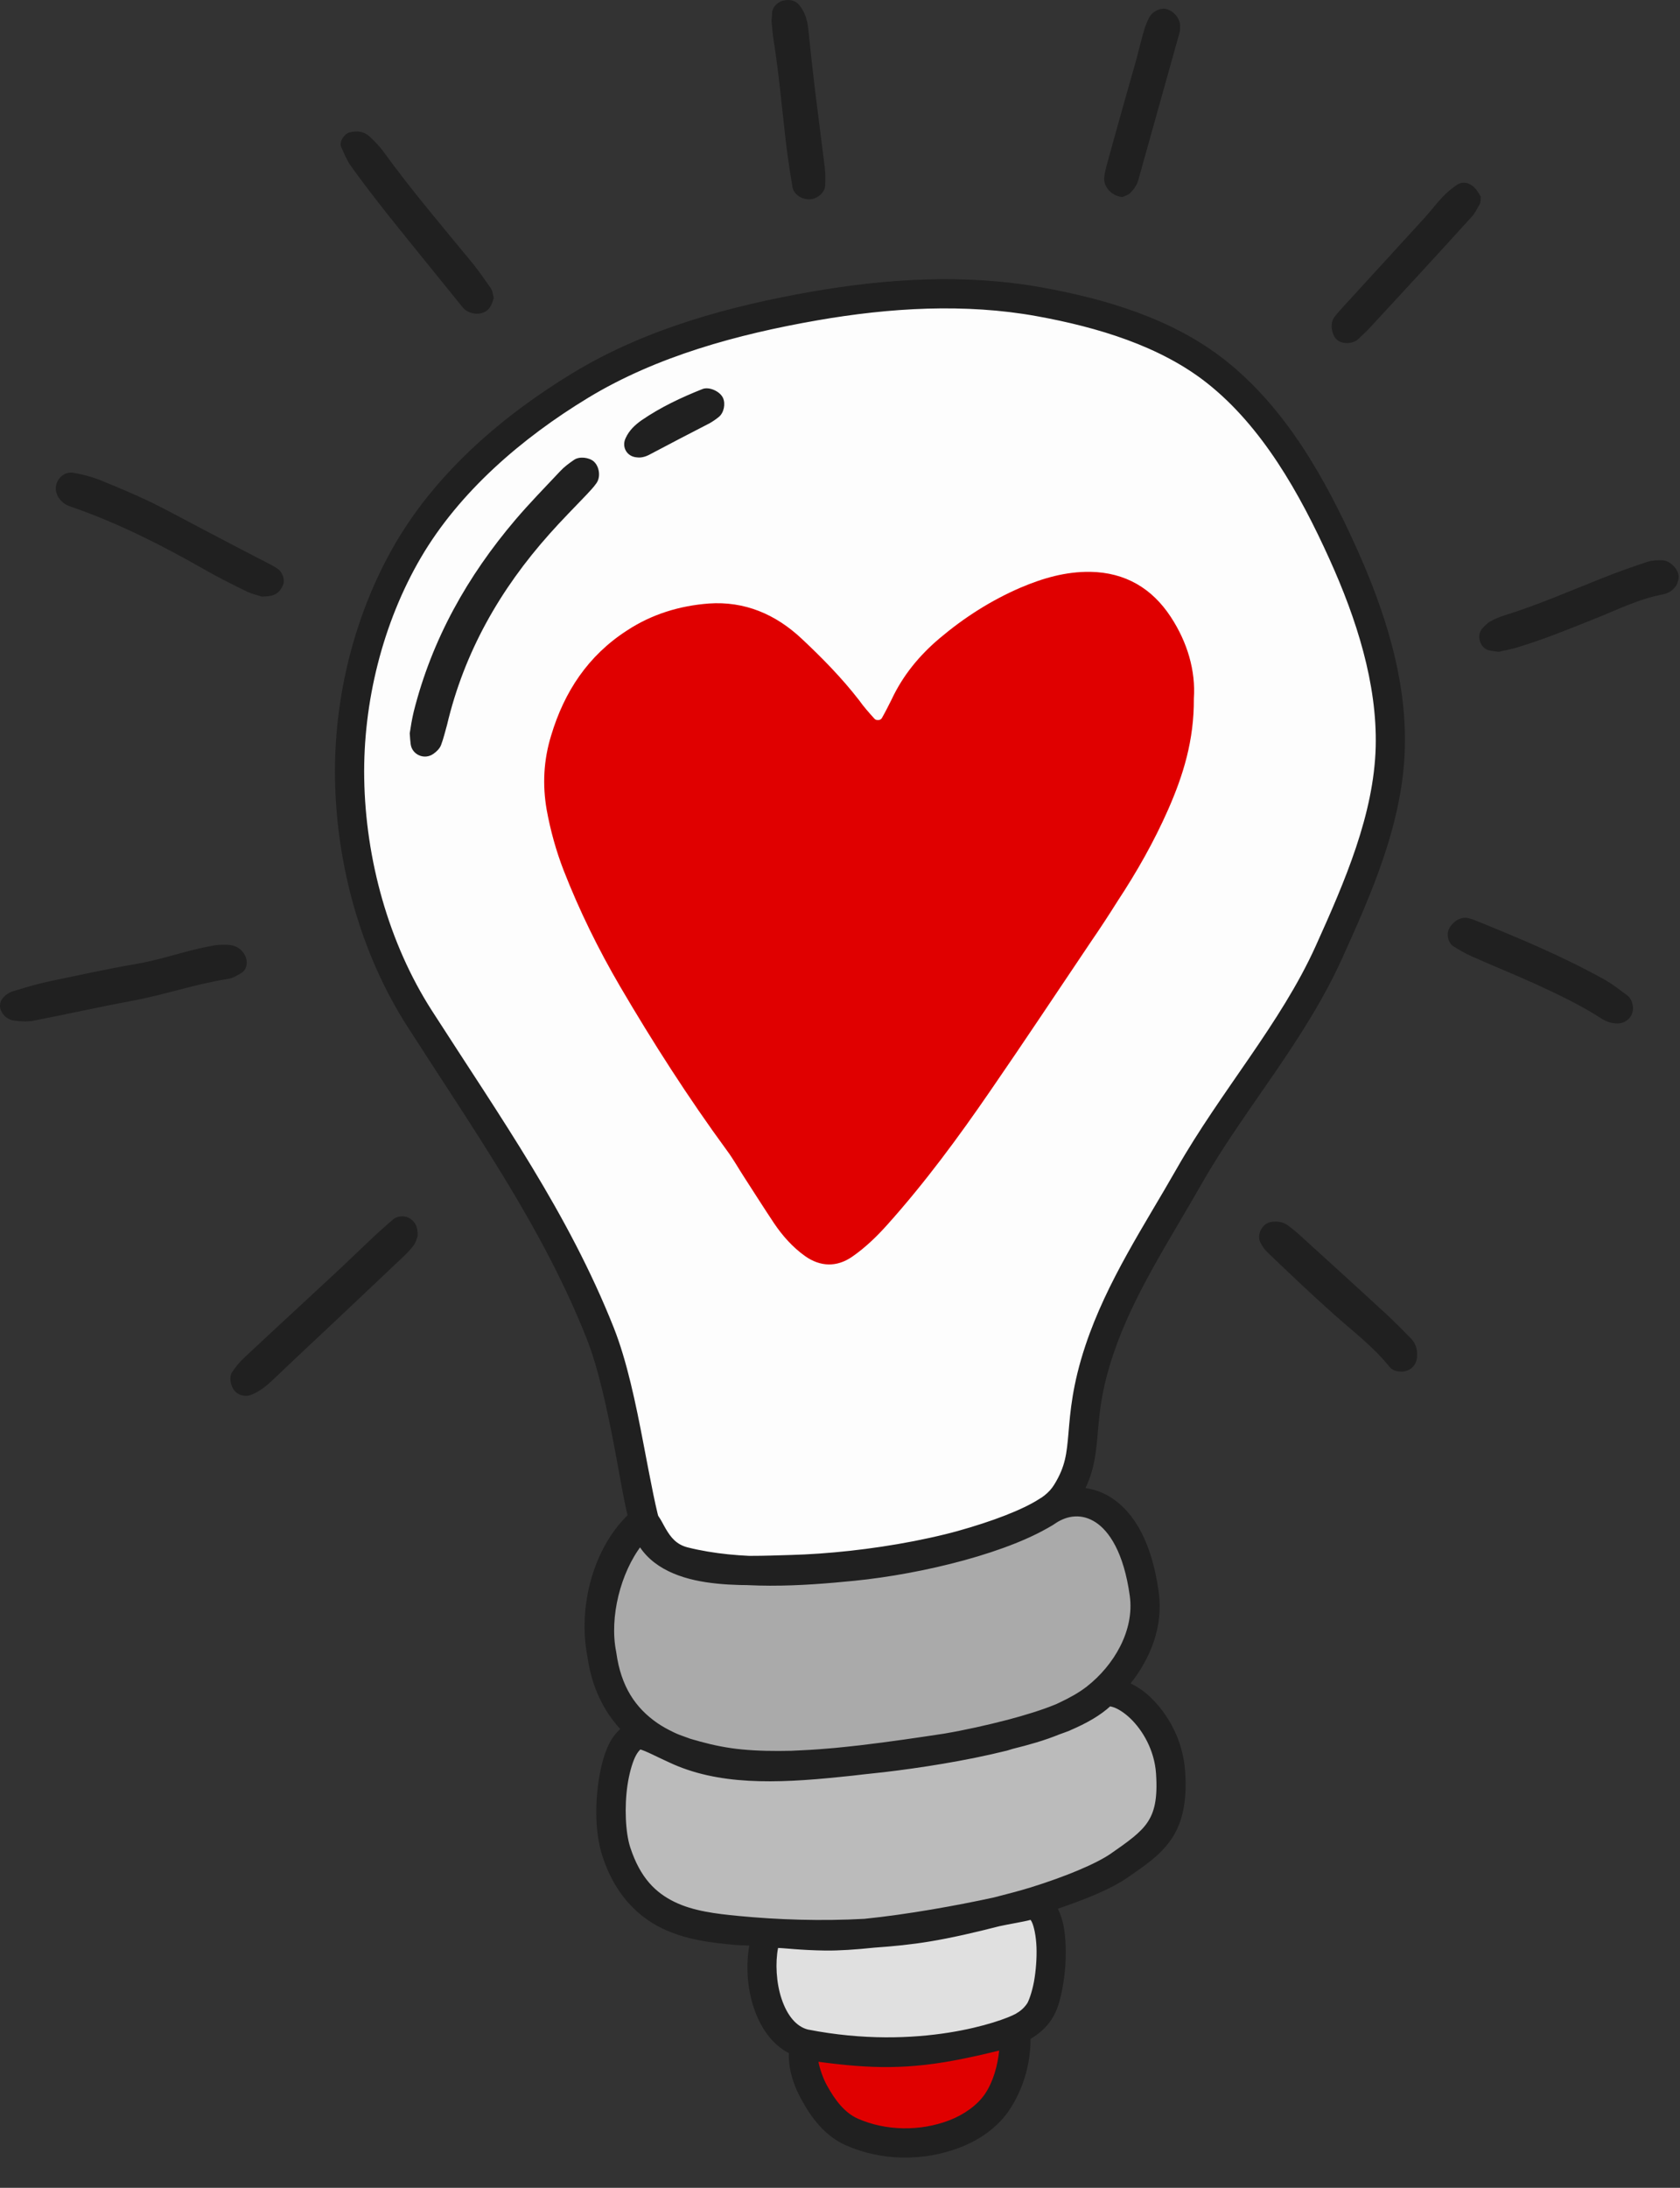
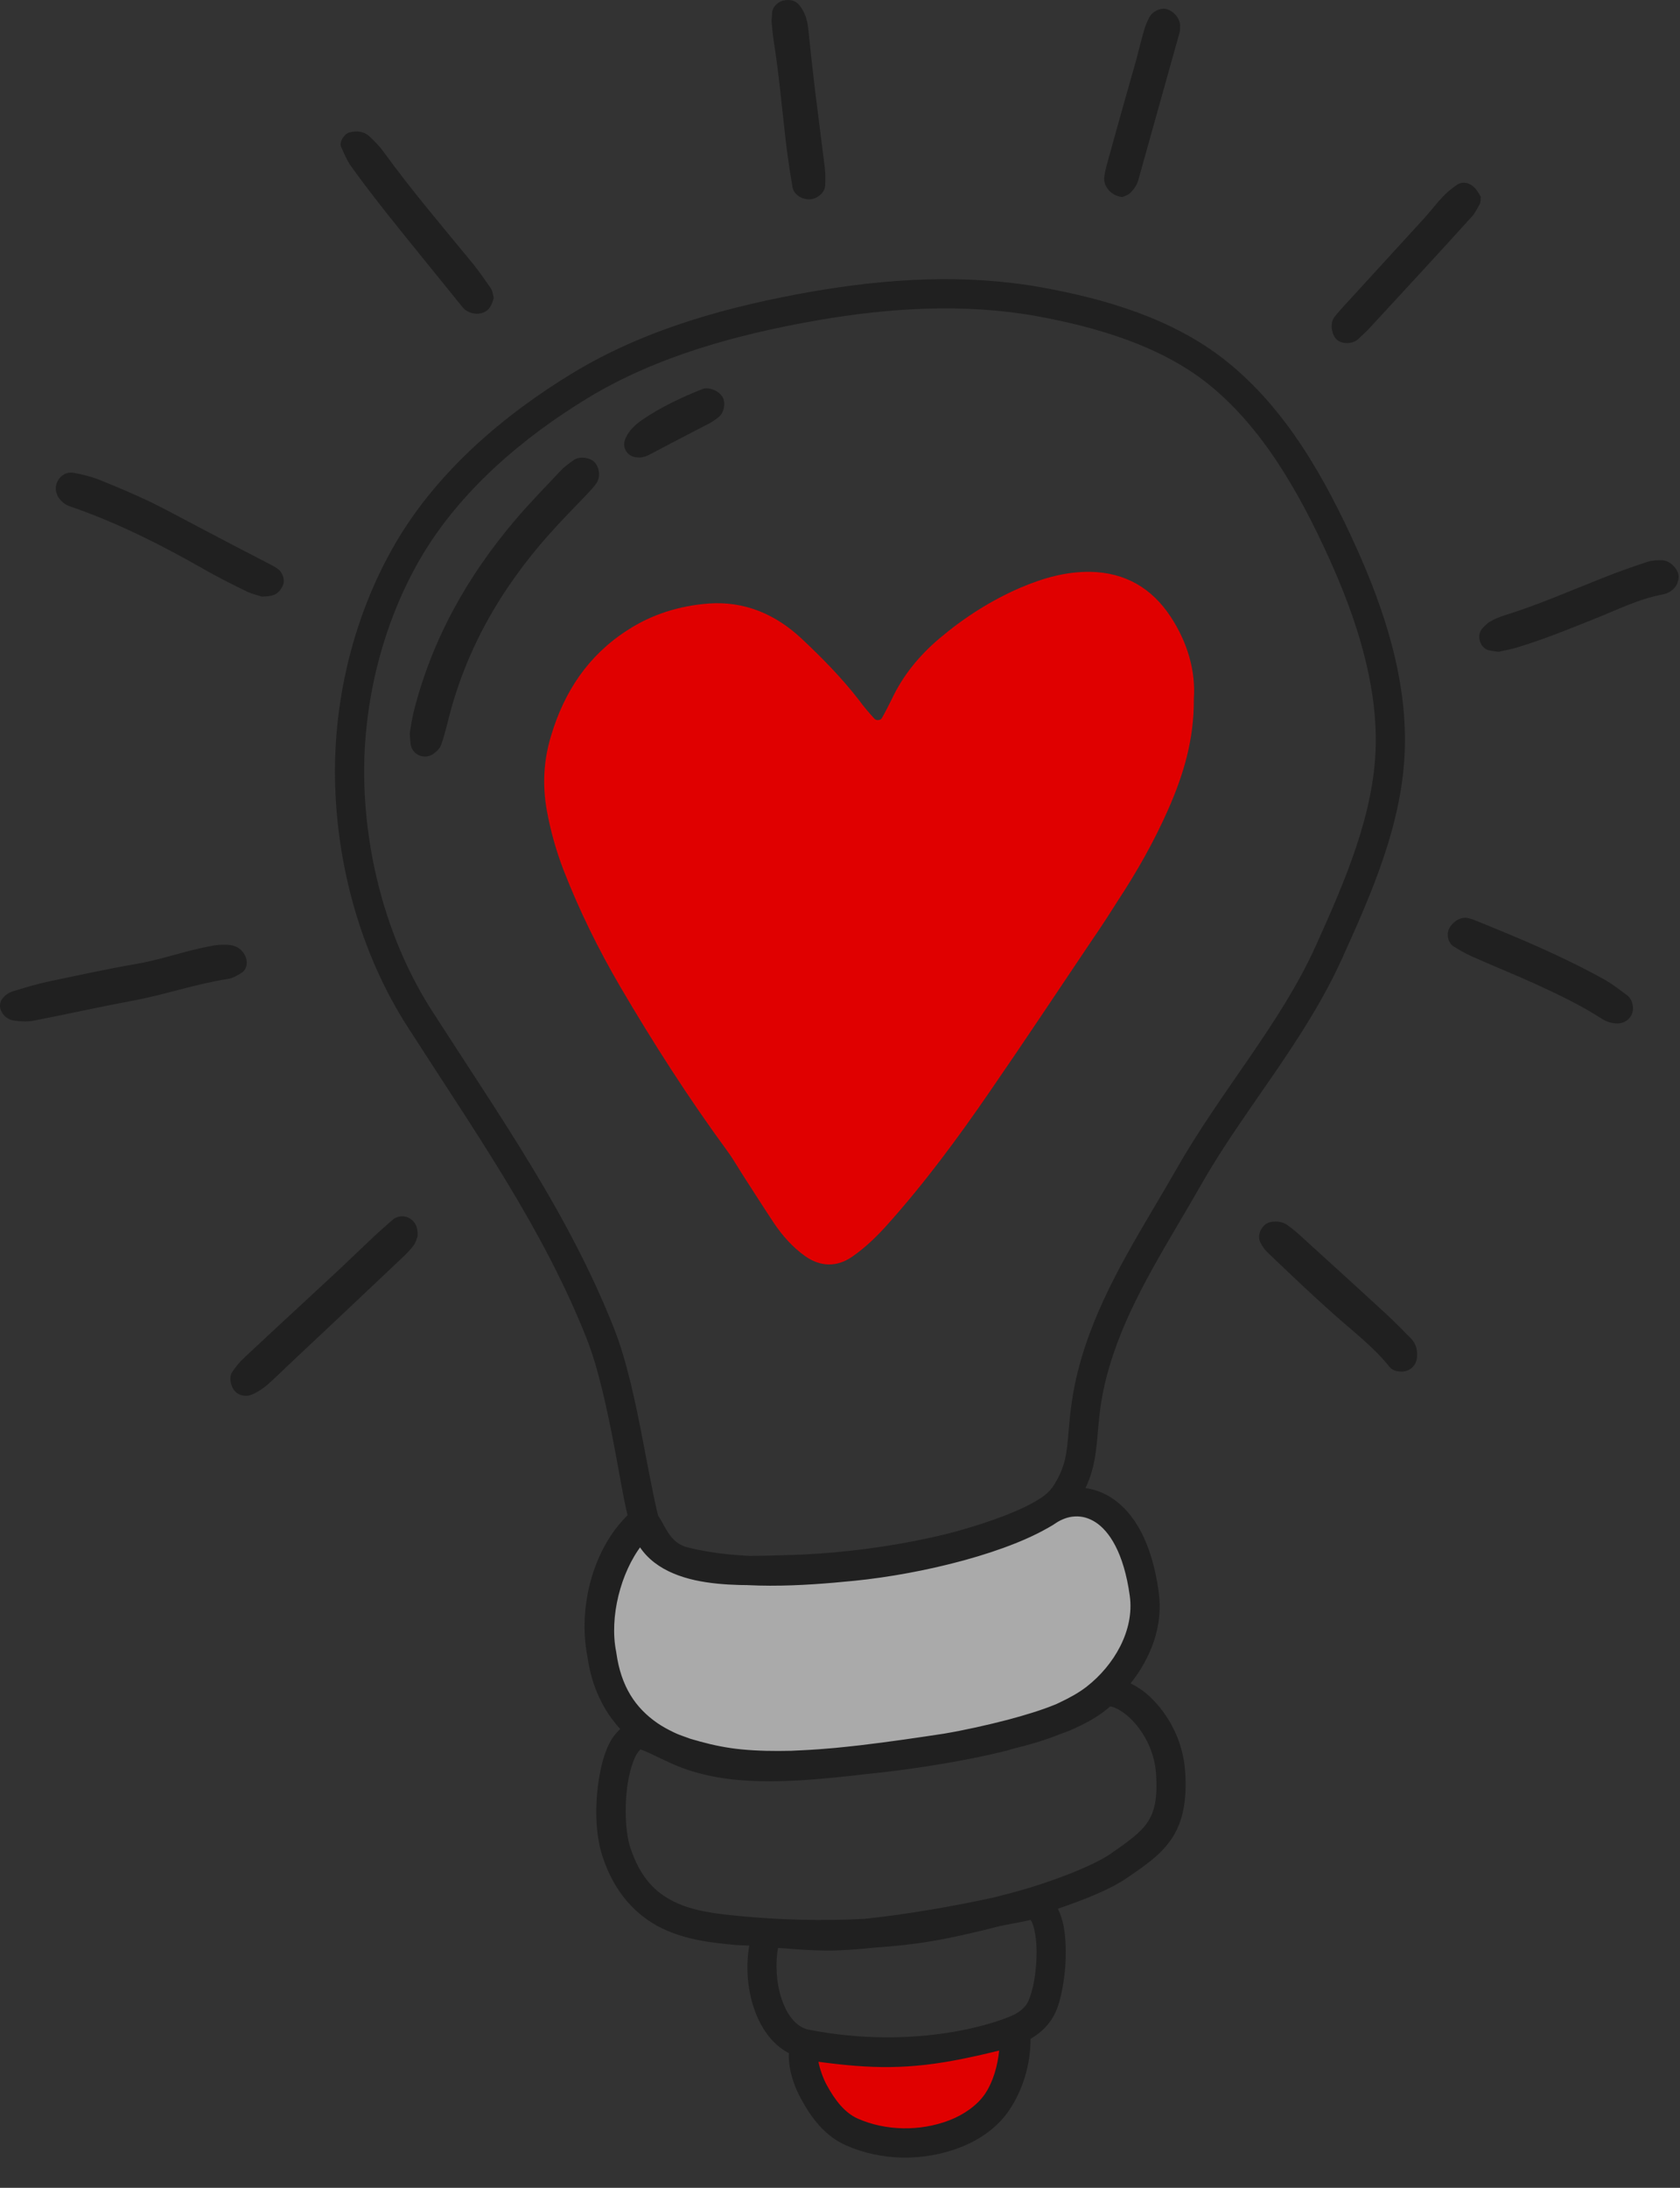
<svg xmlns="http://www.w3.org/2000/svg" width="53" height="69" viewBox="0 0 53 69" fill="none">
  <rect x="0" y="0" width="53" height="69" fill="#333333" stroke="none" />
-   <path d="M20.064 54.151L19.305 56.499L19.581 58.156L20.409 59.813L21.79 60.711L26.071 61.125L32.561 60.158L35.392 58.846L36.72 56.824L36.289 54.359L34.356 52.495L32.699 53.599L28.211 54.773L23.447 54.98L21.445 54.497L20.064 54.151Z" fill="#BBBBBB" />
  <path d="M19.65 48.559L18.891 50.906L19.167 52.563L19.995 54.221L21.376 55.118L25.657 55.532L32.147 54.566L34.978 53.254L36.013 51.183L35.875 48.766L33.942 46.902L32.285 48.007L27.797 49.18L23.033 49.388L21.031 48.904L19.65 48.559Z" fill="#AAAAAA" />
-   <path d="M24.615 60.832L24.232 62.061L24.372 62.928L24.789 63.795L25.485 64.265L27.643 64.482L30.915 63.976L32.538 63.631L33.011 62.328L33.063 60.989L32.333 60.355L30.985 60.543L28.723 61.157L26.321 61.266L25.311 61.013L24.615 60.832Z" fill="#E0E0E0" />
-   <path d="M33.648 47.067C34.456 45.76 33.876 44.983 34.682 42.574C35.333 40.626 36.497 38.886 37.514 37.1C38.888 34.686 40.781 32.56 41.925 30.029C42.85 27.98 43.802 25.814 43.859 23.567C43.913 21.468 43.228 19.362 42.364 17.449C41.405 15.328 40.193 13.165 38.366 11.722C36.795 10.481 34.75 9.873 32.779 9.517C30.46 9.098 28.033 9.244 25.711 9.648C23.148 10.095 20.544 10.802 18.319 12.151C16.173 13.451 14.147 15.19 12.879 17.355C11.628 19.494 10.989 22.078 11.029 24.556C11.072 27.182 11.817 29.91 13.236 32.121C15.42 35.524 17.523 38.493 18.931 42.034C19.721 44.022 20.059 47.396 20.428 48.275C21.031 49.716 23.405 49.545 24.953 49.503C27.326 49.438 30.569 48.939 32.667 47.876C33.099 47.657 33.425 47.428 33.648 47.067V47.067Z" fill="#FDFDFD" />
  <path d="M36.852 25.533C37.327 24.454 37.673 23.347 37.663 22.031C37.723 21.161 37.465 20.261 36.931 19.45C36.338 18.55 35.497 18.055 34.399 18.035C33.617 18.025 32.905 18.233 32.203 18.53C31.263 18.935 30.413 19.48 29.641 20.132C29.008 20.666 28.484 21.299 28.128 22.061C28.029 22.258 27.93 22.457 27.822 22.645C27.782 22.724 27.643 22.733 27.584 22.665C27.415 22.477 27.247 22.289 27.1 22.081C26.555 21.378 25.933 20.745 25.289 20.142C24.468 19.371 23.489 18.955 22.361 19.034C21.441 19.104 20.561 19.371 19.78 19.885C18.554 20.676 17.801 21.814 17.387 23.198C17.149 23.97 17.109 24.751 17.247 25.542C17.366 26.196 17.545 26.838 17.782 27.451C18.276 28.718 18.88 29.944 19.562 31.111C20.601 32.882 21.708 34.613 22.925 36.274C23.133 36.552 23.301 36.858 23.489 37.145C23.796 37.62 24.103 38.104 24.419 38.579C24.686 38.975 25.003 39.331 25.388 39.608C25.883 39.964 26.407 39.964 26.881 39.637C27.297 39.35 27.663 38.995 27.999 38.619C29.186 37.293 30.235 35.869 31.234 34.415C32.312 32.852 33.36 31.27 34.419 29.697C34.706 29.281 34.983 28.856 35.25 28.431C35.863 27.501 36.407 26.542 36.852 25.533L36.852 25.533ZM25.68 64.455C25.118 64.455 25.37 65.412 25.672 65.969C25.973 66.527 26.342 67.005 26.876 67.24C27.864 67.676 29.062 67.705 30.115 67.3C30.64 67.099 31.151 66.753 31.462 66.285C31.892 65.639 32.106 64.779 32.035 64.03C32.01 63.767 30.692 64.397 30.443 64.441C28.797 64.733 27.311 64.841 25.68 64.455Z" fill="#E00000" />
  <path d="M20.097 14.425C20.245 14.445 20.393 14.395 20.532 14.316C21.145 13.99 21.758 13.673 22.371 13.357C22.481 13.297 22.579 13.228 22.678 13.149C22.837 13.02 22.896 12.734 22.807 12.546C22.708 12.338 22.371 12.189 22.164 12.269C21.491 12.536 20.839 12.843 20.235 13.258C20.027 13.406 19.849 13.574 19.74 13.812C19.602 14.089 19.77 14.405 20.097 14.425ZM18.504 15.602C18.613 15.483 18.722 15.374 18.811 15.246C18.959 15.048 18.91 14.712 18.731 14.553C18.584 14.425 18.276 14.386 18.109 14.504C17.95 14.613 17.802 14.721 17.673 14.86C17.199 15.365 16.714 15.859 16.259 16.393C14.745 18.174 13.628 20.161 13.054 22.437C12.995 22.684 12.955 22.931 12.926 23.129C12.935 23.278 12.945 23.377 12.955 23.465C12.995 23.802 13.39 23.98 13.677 23.772C13.776 23.703 13.875 23.604 13.915 23.495C13.994 23.287 14.043 23.07 14.103 22.862C14.646 20.567 15.774 18.589 17.337 16.838C17.713 16.413 18.118 16.008 18.504 15.602L18.504 15.602ZM29.234 8.813C28.02 8.848 26.811 8.989 25.633 9.194C23.041 9.646 20.381 10.363 18.081 11.757C15.889 13.085 13.804 14.864 12.482 17.122C11.184 19.342 10.527 22.001 10.569 24.563C10.613 27.271 11.377 30.076 12.849 32.37C15.039 35.783 17.121 38.727 18.503 42.204C18.874 43.136 19.157 44.461 19.386 45.657C19.614 46.852 19.757 47.866 20.003 48.452C20.39 49.377 21.334 49.758 22.267 49.9C23.199 50.043 24.202 49.984 24.966 49.963C27.392 49.897 30.659 49.41 32.876 48.286C33.34 48.051 33.757 47.766 34.04 47.309C34.492 46.579 34.568 45.938 34.625 45.273C34.682 44.609 34.731 43.879 35.119 42.72C35.744 40.85 36.887 39.133 37.914 37.328C39.257 34.971 41.163 32.836 42.345 30.218C43.272 28.166 44.26 25.948 44.32 23.578C44.377 21.372 43.663 19.204 42.784 17.259C41.813 15.112 40.577 12.881 38.652 11.361C36.986 10.044 34.867 9.426 32.862 9.064C31.665 8.848 30.447 8.778 29.234 8.813L29.234 8.813ZM29.26 9.734C30.42 9.701 31.575 9.767 32.698 9.97C34.633 10.32 36.605 10.917 38.081 12.083C39.81 13.449 40.997 15.543 41.944 17.639C42.795 19.519 43.45 21.564 43.4 23.554C43.345 25.68 42.43 27.793 41.506 29.839C40.401 32.285 38.521 34.401 37.114 36.872C36.109 38.638 34.923 40.401 34.245 42.428C33.827 43.678 33.764 44.541 33.708 45.194C33.651 45.847 33.613 46.248 33.257 46.825C33.094 47.088 32.858 47.262 32.459 47.465C30.48 48.467 27.261 48.979 24.941 49.042C24.156 49.064 23.199 49.111 22.406 48.989C21.614 48.868 21.069 48.613 20.852 48.096C20.73 47.804 20.521 46.692 20.29 45.483C20.059 44.275 19.779 42.92 19.359 41.864C17.926 38.258 15.801 35.264 13.624 31.872C12.258 29.745 11.531 27.093 11.49 24.548C11.451 22.154 12.073 19.646 13.277 17.588C14.491 15.514 16.458 13.817 18.558 12.544C20.708 11.241 23.257 10.543 25.791 10.102C26.934 9.903 28.1 9.768 29.26 9.734ZM33.889 46.916C33.498 46.931 33.119 47.059 32.801 47.266C31.724 47.971 28.913 48.735 26.855 48.939C25.258 49.098 23.349 49.217 21.696 48.803C21.335 48.712 21.16 48.481 21.005 48.219C20.927 48.088 20.873 47.963 20.773 47.819C20.722 47.747 20.664 47.647 20.481 47.573C20.297 47.5 20.023 47.583 19.913 47.681C18.716 48.756 18.218 50.676 18.535 52.267C18.668 53.204 19.04 53.956 19.567 54.53C19.408 54.678 19.28 54.853 19.19 55.052C19.043 55.374 18.948 55.752 18.887 56.154C18.766 56.96 18.78 57.852 19.007 58.547C19.39 59.721 20.095 60.431 20.877 60.812C21.658 61.193 22.491 61.273 23.197 61.341C23.336 61.355 23.495 61.35 23.637 61.362C23.532 61.983 23.566 62.691 23.787 63.341C23.982 63.918 24.338 64.47 24.889 64.755C24.88 64.855 24.885 64.953 24.895 65.048C24.935 65.456 25.09 65.86 25.267 66.188C25.591 66.787 26.018 67.365 26.691 67.662C27.798 68.15 29.112 68.178 30.281 67.73C30.877 67.501 31.465 67.114 31.847 66.539C32.282 65.885 32.516 65.079 32.51 64.303C32.762 64.157 32.993 63.963 33.171 63.695C33.363 63.407 33.453 63.062 33.526 62.66C33.598 62.257 33.634 61.809 33.619 61.38C33.604 60.952 33.549 60.549 33.373 60.198C34.252 59.898 35.048 59.578 35.572 59.215C36.127 58.83 36.616 58.508 36.963 57.99C37.31 57.472 37.452 56.8 37.389 55.873C37.321 54.87 36.84 54.048 36.288 53.523C36.091 53.335 35.882 53.199 35.668 53.091C36.295 52.301 36.705 51.296 36.554 50.205C36.342 48.67 35.794 47.705 35.054 47.231C34.685 46.995 34.28 46.9 33.889 46.915L33.889 46.916ZM33.914 47.826C34.126 47.815 34.344 47.87 34.558 48.007C34.986 48.281 35.452 48.957 35.642 50.331C35.793 51.425 35.139 52.523 34.29 53.188C34.045 53.38 33.751 53.543 33.435 53.692C33.388 53.712 33.352 53.734 33.303 53.754C33.289 53.761 33.271 53.765 33.256 53.772C32.835 53.943 32.326 54.096 31.804 54.236C31.139 54.408 30.45 54.563 29.785 54.676C29.021 54.792 28.079 54.933 27.122 55.045C26.863 55.074 26.605 55.102 26.356 55.126C26.002 55.158 25.647 55.186 25.291 55.201C25.181 55.208 25.072 55.212 24.964 55.217C24.431 55.23 23.904 55.222 23.403 55.174C22.933 55.129 22.498 55.039 22.087 54.926C21.951 54.883 21.805 54.855 21.677 54.801C21.564 54.76 21.448 54.722 21.342 54.675C21.315 54.662 21.279 54.646 21.249 54.632C21.066 54.544 20.892 54.449 20.734 54.34C20.051 53.866 19.592 53.198 19.443 52.123L19.441 52.11L19.439 52.096C19.219 51.006 19.579 49.593 20.246 48.731C20.454 49.071 20.82 49.532 21.473 49.696C23.324 50.16 25.325 50.017 26.947 49.856C29.132 49.639 31.908 48.95 33.306 48.037C33.496 47.912 33.702 47.836 33.914 47.826ZM35.043 53.798C35.006 53.833 34.994 53.8 35.123 53.842C35.252 53.883 35.456 54.002 35.653 54.19C36.048 54.566 36.42 55.196 36.47 55.934C36.525 56.748 36.413 57.157 36.198 57.477C35.983 57.798 35.604 58.072 35.047 58.458C34.581 58.782 33.605 59.188 32.513 59.527C32.138 59.643 31.742 59.742 31.35 59.844C30.208 60.093 28.628 60.38 27.267 60.517C25.913 60.592 24.538 60.546 23.286 60.425C22.586 60.357 21.871 60.272 21.28 59.984C20.69 59.696 20.2 59.235 19.882 58.261C19.731 57.8 19.695 56.974 19.797 56.291C19.849 55.95 19.934 55.64 20.028 55.433C20.12 55.231 20.216 55.171 20.199 55.175C20.245 55.19 20.27 55.196 20.338 55.224C20.497 55.29 20.672 55.377 20.844 55.459C20.887 55.48 20.929 55.499 20.973 55.519C21.012 55.538 21.065 55.561 21.1 55.578C22.642 56.309 24.479 56.251 26.493 56.043C26.767 56.017 26.997 55.991 27.263 55.959C27.474 55.935 27.676 55.916 27.891 55.891C29.003 55.76 30.444 55.54 31.774 55.21C31.837 55.194 31.887 55.172 31.949 55.156C32.459 55.03 32.949 54.893 33.426 54.698C33.531 54.658 33.644 54.623 33.744 54.581C33.753 54.576 33.762 54.572 33.771 54.567C34.27 54.353 34.711 54.107 35.043 53.798ZM32.511 60.55C32.511 60.551 32.521 60.555 32.549 60.611C32.618 60.746 32.686 61.06 32.699 61.413C32.711 61.766 32.68 62.161 32.62 62.496C32.559 62.831 32.45 63.117 32.405 63.184C32.31 63.327 32.19 63.43 32.038 63.515C31.616 63.747 29 64.697 25.486 64.008C25.123 63.916 24.835 63.569 24.659 63.046C24.485 62.533 24.456 61.894 24.546 61.436C24.751 61.438 25.242 61.506 26.031 61.517C26.456 61.523 26.996 61.487 27.587 61.425C28.173 61.385 28.756 61.327 29.328 61.232C30.013 61.119 30.767 60.945 31.522 60.751C31.826 60.683 32.299 60.609 32.511 60.55ZM31.522 64.672C31.47 65.153 31.336 65.644 31.08 66.03C30.839 66.392 30.405 66.696 29.951 66.87C29.014 67.23 27.932 67.202 27.063 66.819C26.668 66.644 26.356 66.266 26.077 65.75C25.966 65.544 25.857 65.238 25.821 65.025C27.471 65.248 28.676 65.28 30.407 64.924C30.786 64.847 31.156 64.762 31.522 64.672L31.522 64.672ZM35.409 6.215C35.468 6.185 35.597 6.156 35.676 6.066C35.784 5.957 35.873 5.819 35.913 5.671C36.348 4.127 36.773 2.584 37.208 1.042C37.228 0.982 37.228 0.913 37.228 0.854C37.248 0.627 37.07 0.369 36.812 0.29C36.635 0.231 36.358 0.349 36.259 0.547C36.199 0.656 36.151 0.774 36.111 0.894C36.011 1.229 35.932 1.566 35.844 1.892C35.527 3.01 35.21 4.127 34.904 5.246C34.874 5.364 34.844 5.493 34.835 5.611C34.815 5.898 35.072 6.185 35.409 6.215ZM24.775 4.326C24.834 4.86 24.913 5.384 25.003 5.908C25.042 6.145 25.329 6.314 25.586 6.284C25.804 6.255 26.021 6.066 26.031 5.859C26.041 5.671 26.041 5.482 26.021 5.295C25.922 4.484 25.814 3.672 25.714 2.862C25.635 2.209 25.566 1.556 25.497 0.894C25.467 0.636 25.398 0.399 25.24 0.191C25.121 0.023 24.933 -0.027 24.736 0.013C24.547 0.043 24.379 0.211 24.359 0.389C24.35 0.478 24.35 0.577 24.34 0.656C24.359 0.854 24.37 1.042 24.399 1.229C24.567 2.268 24.657 3.297 24.775 4.326ZM43.717 41.428C42.856 40.636 41.996 39.854 41.135 39.073C40.977 38.925 40.809 38.777 40.63 38.648C40.472 38.529 40.284 38.51 40.096 38.539C39.809 38.589 39.632 38.954 39.77 39.202C39.83 39.311 39.899 39.419 39.988 39.499C40.67 40.151 41.353 40.804 42.055 41.428C42.659 41.971 43.322 42.466 43.836 43.109C43.915 43.208 44.033 43.247 44.172 43.257C44.478 43.277 44.706 43.059 44.706 42.752C44.716 42.545 44.657 42.367 44.518 42.218C44.251 41.951 43.994 41.684 43.717 41.428ZM51.343 31.398C51.115 31.229 50.888 31.052 50.651 30.913C49.305 30.161 47.881 29.568 46.457 28.994C46.367 28.965 46.279 28.945 46.239 28.945C46.011 28.935 45.774 29.123 45.695 29.34C45.636 29.509 45.695 29.746 45.853 29.845C46.041 29.964 46.229 30.073 46.427 30.161C47.09 30.458 47.762 30.725 48.415 31.022C49.127 31.348 49.839 31.685 50.502 32.11C50.66 32.219 50.839 32.278 51.026 32.278C51.333 32.278 51.56 32.021 51.511 31.715C51.491 31.596 51.442 31.477 51.343 31.398ZM42.836 10.705C42.975 10.576 43.114 10.449 43.242 10.309C44.311 9.153 45.379 7.995 46.437 6.828C46.536 6.719 46.605 6.571 46.684 6.432C46.714 6.383 46.704 6.314 46.714 6.205C46.665 6.126 46.615 6.017 46.526 5.928C46.348 5.74 46.12 5.71 45.933 5.849C45.784 5.957 45.636 6.076 45.507 6.215C45.31 6.423 45.141 6.65 44.953 6.858L42.401 9.647C42.293 9.766 42.194 9.875 42.094 10.003C41.956 10.191 41.996 10.527 42.164 10.705C42.322 10.854 42.648 10.864 42.836 10.705ZM52.956 18.154C52.925 17.916 52.669 17.679 52.441 17.669C52.282 17.669 52.124 17.669 51.976 17.718C51.501 17.876 51.017 18.045 50.551 18.233C49.523 18.638 48.514 19.083 47.455 19.41C47.307 19.459 47.159 19.518 47.02 19.597C46.912 19.657 46.823 19.756 46.744 19.844C46.566 20.082 46.713 20.468 47 20.517C47.06 20.527 47.129 20.538 47.278 20.557C47.446 20.517 47.693 20.477 47.93 20.398C48.742 20.151 49.533 19.825 50.324 19.509C51.026 19.231 51.709 18.885 52.461 18.747C52.648 18.707 52.816 18.599 52.906 18.421C52.935 18.341 52.965 18.242 52.956 18.154ZM11.056 5.215C11.422 5.73 11.807 6.224 12.194 6.719C12.975 7.698 13.777 8.678 14.567 9.657C14.607 9.707 14.646 9.755 14.696 9.786C14.864 9.895 15.042 9.924 15.23 9.865C15.428 9.795 15.517 9.637 15.576 9.39C15.557 9.321 15.546 9.182 15.478 9.083C15.299 8.826 15.121 8.569 14.924 8.321C13.964 7.154 12.985 6.007 12.095 4.78C11.966 4.602 11.807 4.444 11.65 4.296C11.472 4.138 11.254 4.118 11.026 4.177C10.859 4.217 10.7 4.473 10.759 4.622C10.848 4.83 10.938 5.038 11.056 5.215ZM12.935 38.431C12.787 38.332 12.549 38.332 12.401 38.461C12.234 38.599 12.075 38.748 11.907 38.895C11.472 39.301 11.046 39.716 10.601 40.132C9.632 41.032 8.662 41.922 7.693 42.832C7.554 42.961 7.436 43.109 7.327 43.268C7.219 43.426 7.267 43.722 7.416 43.881C7.545 44.019 7.762 44.059 7.93 43.989C8.197 43.881 8.415 43.703 8.623 43.505C9.305 42.852 9.998 42.209 10.68 41.566C11.343 40.943 12.006 40.31 12.668 39.687C12.807 39.558 12.945 39.42 13.054 39.271C13.123 39.173 13.153 39.044 13.173 38.995C13.193 38.708 13.103 38.54 12.935 38.431ZM2.025 15.879C2.124 15.948 2.253 15.987 2.371 16.027C3.796 16.532 5.141 17.214 6.457 17.966C6.891 18.213 7.346 18.441 7.792 18.658C7.96 18.738 8.148 18.777 8.266 18.817C8.395 18.806 8.454 18.806 8.514 18.797C8.721 18.767 8.85 18.638 8.929 18.451C8.999 18.292 8.909 18.045 8.771 17.946C8.672 17.877 8.563 17.817 8.445 17.758C7.832 17.442 7.218 17.125 6.605 16.799C5.991 16.482 5.388 16.146 4.765 15.839C4.231 15.582 3.677 15.354 3.123 15.127C2.866 15.028 2.589 14.959 2.312 14.91C1.946 14.85 1.65 15.256 1.798 15.592C1.837 15.711 1.937 15.809 2.025 15.879ZM7.713 30.102C7.565 29.855 7.337 29.786 7.07 29.796C6.812 29.786 6.575 29.855 6.328 29.904C5.656 30.053 5.002 30.281 4.31 30.399C3.38 30.557 2.46 30.765 1.541 30.953C1.175 31.032 0.809 31.141 0.453 31.25C0.304 31.29 0.166 31.369 0.067 31.507C-0.002 31.596 -0.022 31.754 0.028 31.863C0.107 32.051 0.265 32.17 0.462 32.19C0.68 32.219 0.908 32.229 1.116 32.179C2.134 31.982 3.143 31.754 4.161 31.566C5.181 31.378 6.17 31.032 7.188 30.874C7.337 30.854 7.486 30.765 7.614 30.686C7.802 30.577 7.832 30.3 7.713 30.102Z" fill="#202020" />
</svg>